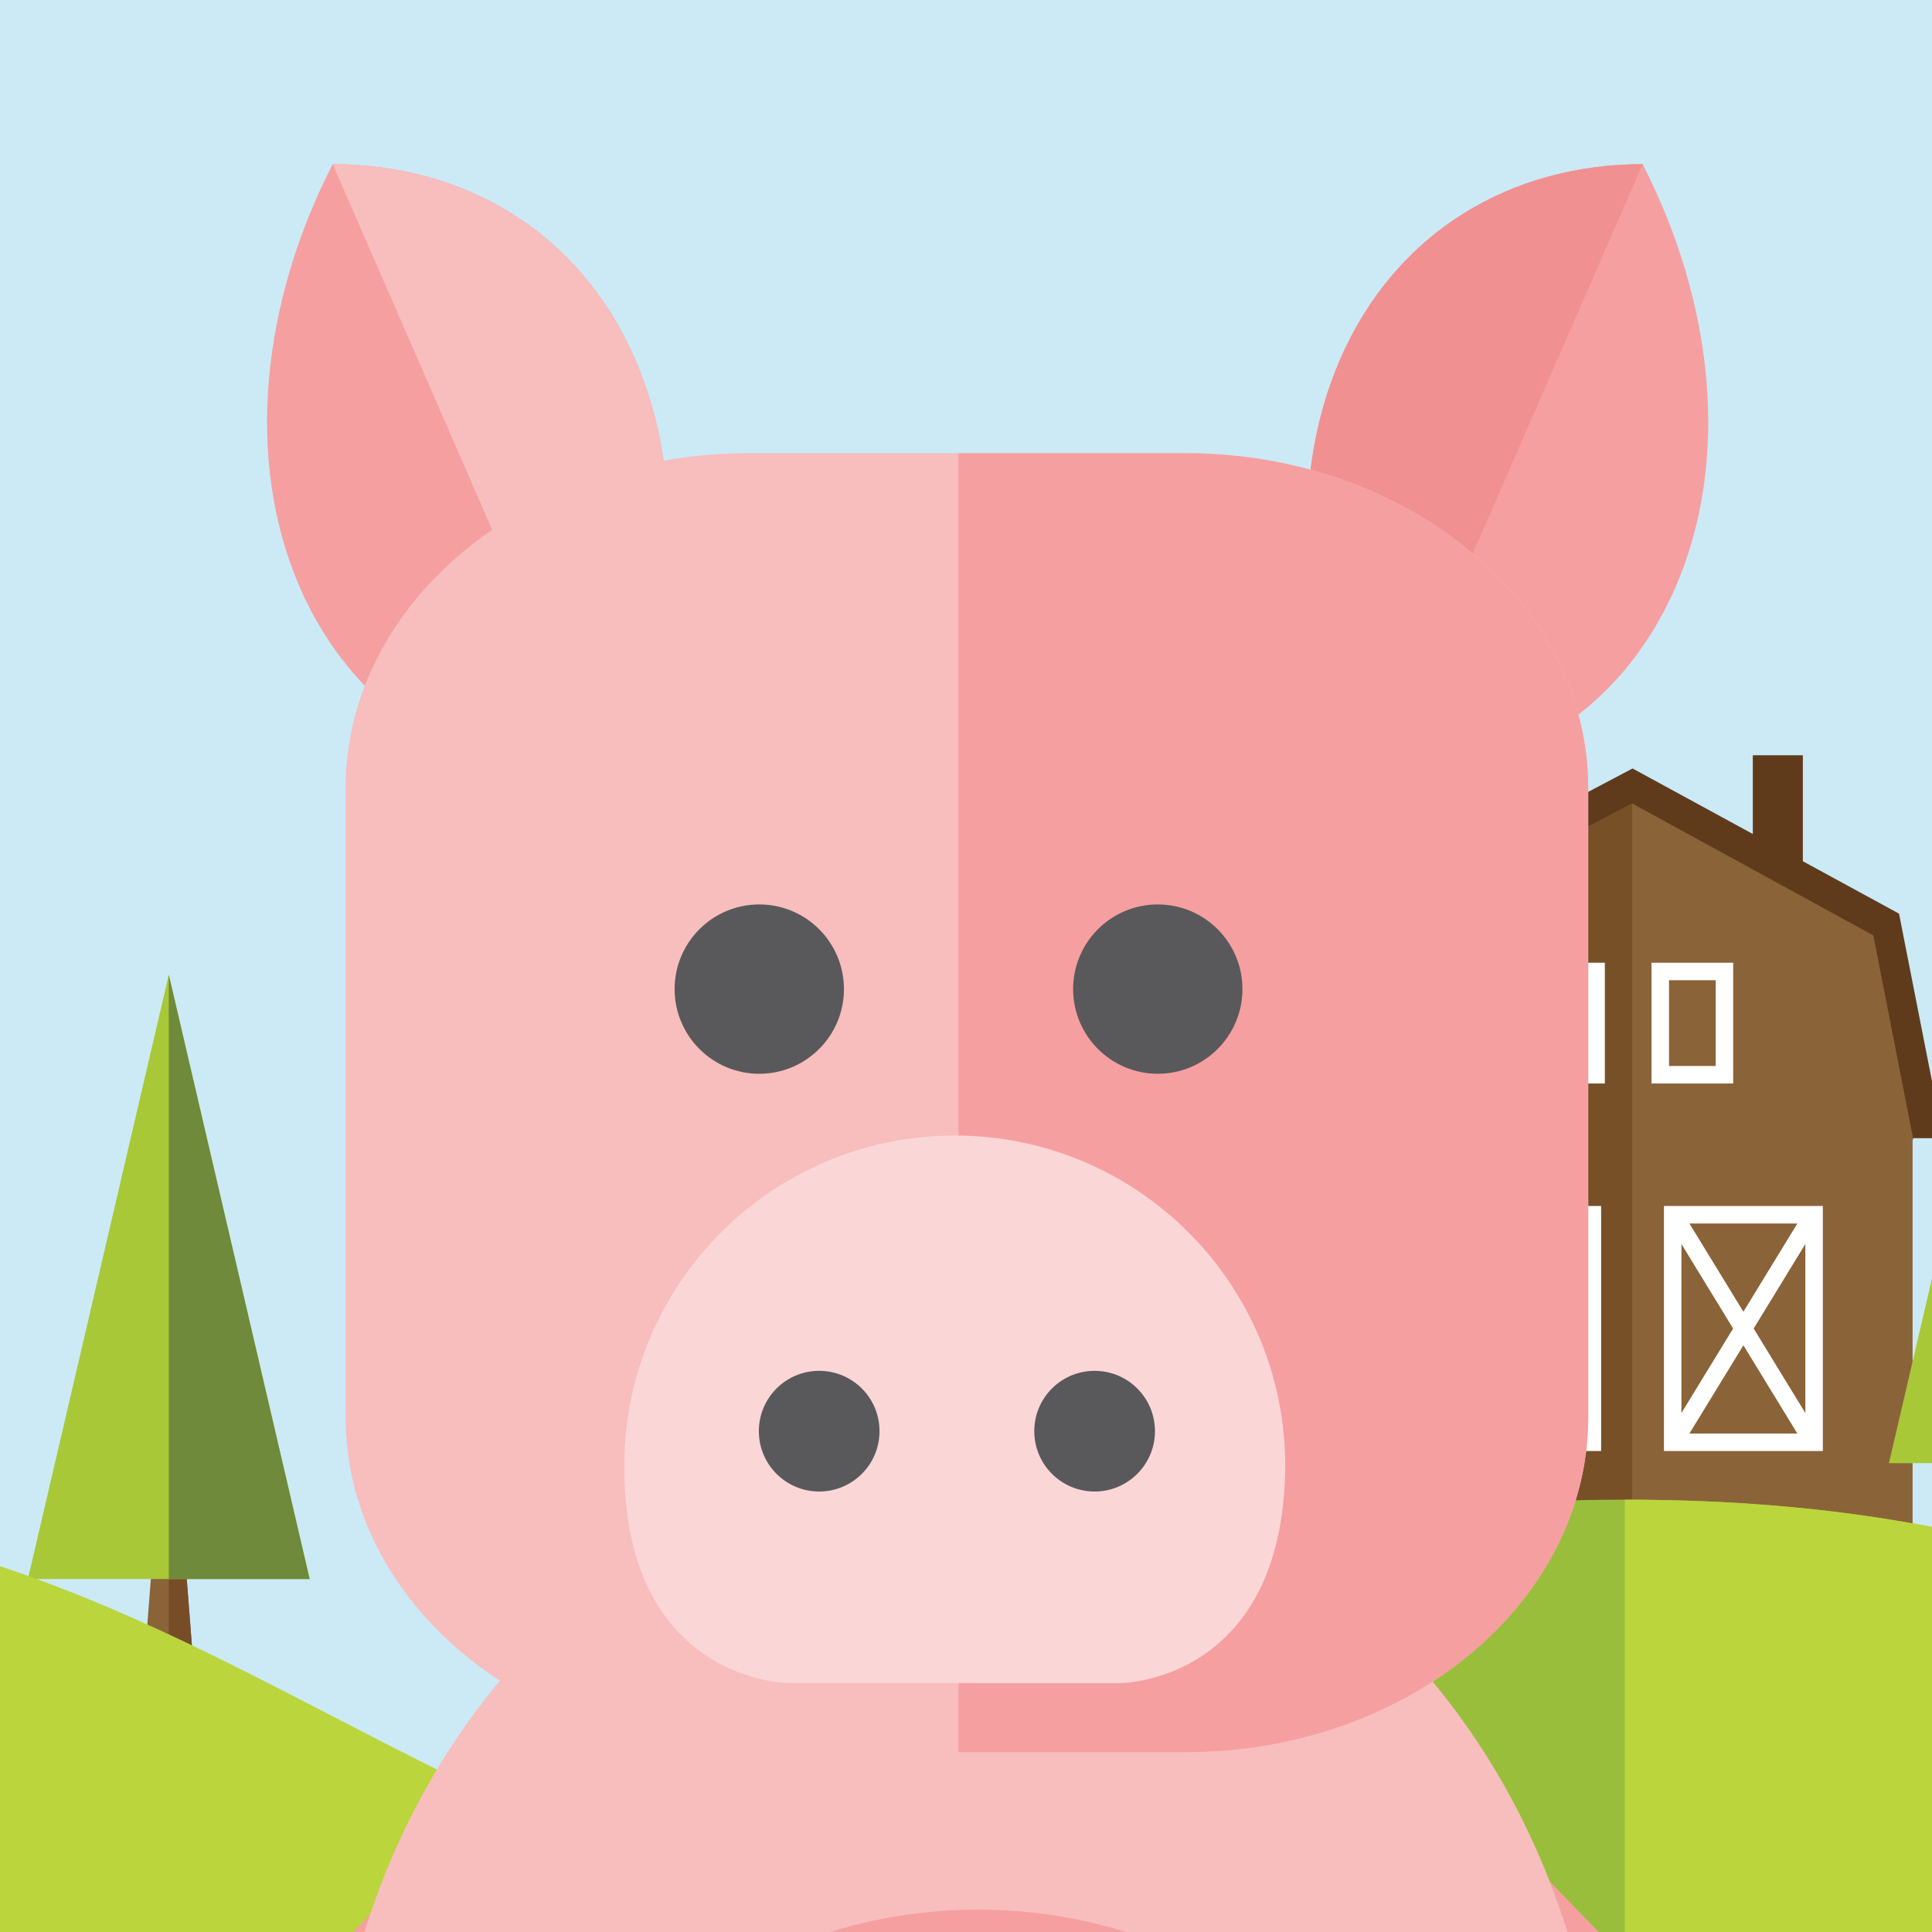
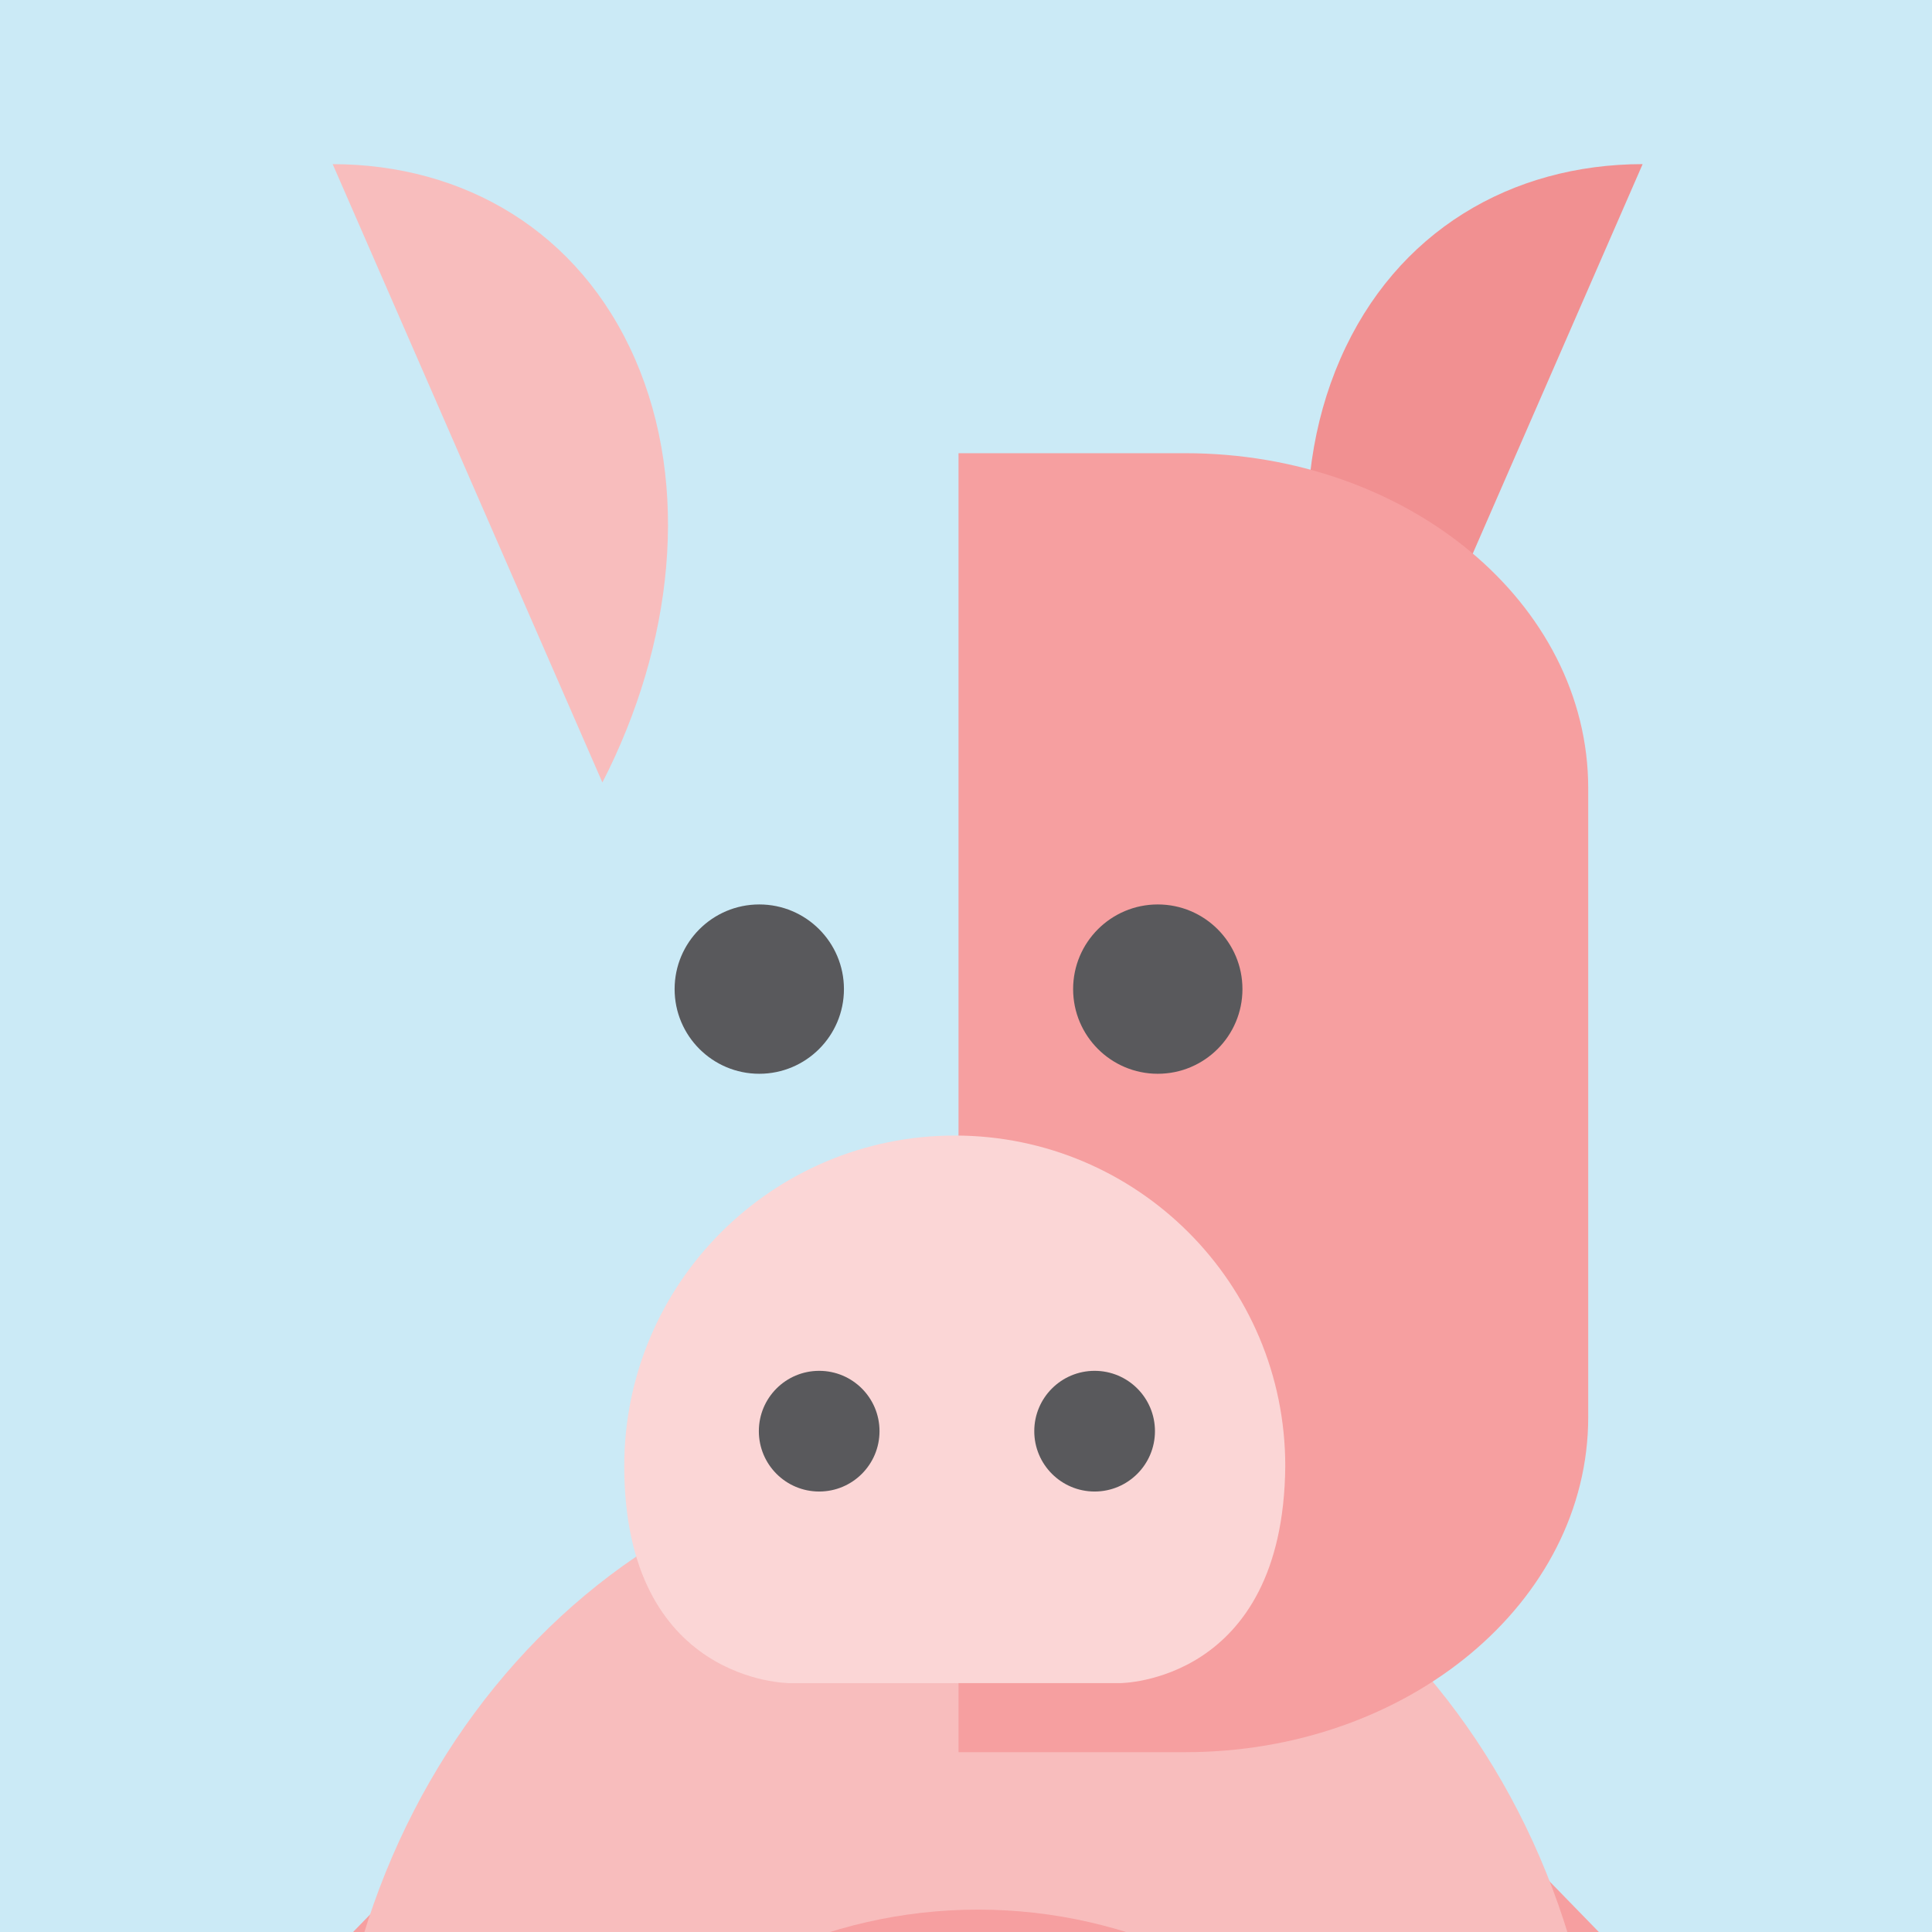
<svg xmlns="http://www.w3.org/2000/svg" id="Layer_2" data-name="Layer 2" viewBox="0 0 806 806">
  <defs>
    <style>
      .cls-1 {
        fill: #764d27;
      }

      .cls-2 {
        fill: #fff;
      }

      .cls-3 {
        fill: #82a13d;
      }

      .cls-4 {
        fill: #99be3c;
      }

      .cls-5 {
        fill: #a8c838;
      }

      .cls-6 {
        fill: #f19091;
      }

      .cls-7 {
        stroke: #f9e0a4;
        stroke-linecap: round;
        stroke-linejoin: round;
        stroke-width: 0px;
      }

      .cls-7, .cls-8 {
        fill: none;
      }

      .cls-9 {
        fill: #59595c;
      }

      .cls-10 {
        fill: #fbd6d6;
      }

      .cls-11 {
        clip-path: url(#clippath-1);
      }

      .cls-12 {
        fill: #603b1b;
      }

      .cls-13 {
        fill: #cbeaf6;
      }

      .cls-14 {
        clip-path: url(#clippath);
      }

      .cls-15 {
        fill: #bbd53c;
      }

      .cls-16 {
        fill: #f69fa0;
      }

      .cls-17 {
        fill: #f8bdbd;
      }

      .cls-18 {
        fill: #8a6338;
      }

      .cls-19 {
        fill: #785027;
      }

      .cls-20 {
        fill: #8b6338;
      }

      .cls-21 {
        fill: #6e8a3a;
      }
    </style>
    <clipPath id="clippath">
-       <rect class="cls-8" width="806" height="806" />
-     </clipPath>
+       </clipPath>
    <clipPath id="clippath-1">
      <rect class="cls-8" width="806" height="806" />
    </clipPath>
  </defs>
  <g id="Layer_1-2" data-name="Layer 1">
    <g>
      <rect class="cls-13" width="806" height="806" />
      <g class="cls-14">
        <g>
          <g>
            <rect class="cls-12" x="731.25" y="315.08" width="20.87" height="52.18" />
            <g>
              <path class="cls-5" d="M591.51,503.96c0,58.16-35.3,105.3-78.85,105.3s-78.85-47.14-78.85-105.3,35.31-105.31,78.85-105.31,78.85,47.15,78.85,105.31Z" />
              <path class="cls-3" d="M591.51,503.96c0-58.16-35.3-105.31-78.85-105.31v210.61c43.55,0,78.85-47.14,78.85-105.3Z" />
              <polygon class="cls-18" points="506.26 530.41 501.5 658.42 523.81 658.42 519.05 530.41 506.26 530.41" />
              <polygon class="cls-1" points="512.65 530.41 512.65 658.42 523.81 658.42 519.05 530.41 512.65 530.41" />
            </g>
            <polygon class="cls-12" points="566.25 381.16 681.08 320.59 792.25 381.16 810.67 474.83 547.82 474.83 566.25 381.16" />
            <polygon class="cls-20" points="560.29 475.38 576.98 390.24 680.9 335.19 781.53 390.24 798.2 475.38 797.9 475.38 797.9 637.71 560.6 637.71 560.6 475.38 560.29 475.38" />
            <polygon class="cls-19" points="560.6 637.71 560.6 475.38 560.29 475.38 576.98 390.24 680.9 335.19 680.9 637.71 560.6 637.71" />
            <rect class="cls-2" x="694.18" y="503.12" width="66.28" height="102.22" />
            <rect class="cls-20" x="701.48" y="510.43" width="51.68" height="87.61" />
            <rect class="cls-2" x="601.69" y="503.12" width="66.28" height="102.22" />
            <rect class="cls-19" x="608.99" y="510.43" width="51.68" height="87.61" />
            <rect class="cls-2" x="688.98" y="401.63" width="34.08" height="50.39" />
            <rect class="cls-20" x="696.29" y="408.93" width="19.47" height="35.78" />
-             <rect class="cls-2" x="635.44" y="401.63" width="34.07" height="50.39" />
            <rect class="cls-19" x="642.74" y="408.93" width="19.47" height="35.78" />
            <polygon class="cls-2" points="695.45 509.14 701.68 505.32 727.32 547.24 752.95 505.32 759.18 509.14 731.6 554.24 759.18 599.33 752.95 603.14 727.32 561.24 701.68 603.14 695.45 599.33 723.03 554.24 695.45 509.14" />
            <polygon class="cls-2" points="602.96 509.14 609.2 505.32 634.83 547.24 660.47 505.32 666.7 509.14 639.11 554.24 666.7 599.33 660.47 603.14 634.83 561.24 609.2 603.14 602.96 599.33 630.55 554.24 602.96 509.14" />
            <polygon class="cls-5" points="788.03 610.4 846.8 358.29 905.57 610.4 788.03 610.4" />
            <path class="cls-4" d="M677.84,625.64c-358.32,0-334.88,223.5-914.22,223.5H1592.07c-579.34,0-555.9-223.5-914.22-223.5Z" />
            <path class="cls-15" d="M1592.07,849.14c-579.34,0-555.9-223.5-914.22-223.5v223.5h914.22Z" />
          </g>
          <g>
            <polygon class="cls-18" points="64.37 640.33 59.86 698.17 80.97 698.17 76.47 640.33 64.37 640.33" />
            <polygon class="cls-1" points="70.42 640.33 70.42 698.17 80.97 698.17 76.47 640.33 70.42 640.33" />
            <polygon class="cls-5" points="11.64 658.75 70.42 406.65 129.19 658.75 11.64 658.75" />
            <polygon class="cls-21" points="129.19 658.75 70.42 406.65 70.42 658.75 129.19 658.75" />
          </g>
          <path class="cls-15" d="M716.97,847.32c-579.34,0-555.9-223.5-914.22-223.5v223.5H716.97Z" />
        </g>
      </g>
      <rect class="cls-8" width="806" height="806" />
      <g class="cls-11">
        <g>
          <g>
            <rect class="cls-16" x="-11.39" y="861.81" width="233.38" height="58.14" transform="translate(-606.67 345.11) rotate(-45.79)" />
            <rect class="cls-16" x="664.22" y="758.11" width="58.14" height="233.38" transform="translate(-413.65 731.28) rotate(-44.22)" />
            <path class="cls-17" d="M402.95,606.53c146.65,0,265.52,132.84,265.52,296.71s-118.88,296.7-265.52,296.7-265.52-132.84-265.52-296.7,118.88-296.71,265.52-296.71Z" />
            <path class="cls-17" d="M408.03,692.48c171.99,0,311.41,155.79,311.41,347.99s-139.42,347.97-311.41,347.97-311.41-155.79-311.41-347.97,139.42-347.99,311.41-347.99Z" />
            <path class="cls-16" d="M408.03,796.66c127.41,0,230.7,115.42,230.7,257.79s-103.29,257.78-230.7,257.78-230.69-115.42-230.69-257.78,103.28-257.79,230.69-257.79Z" />
            <g>
-               <path class="cls-16" d="M572.75,326.45c-29.56-57.66-36.84-123.45-13.6-176.71,23.24-53.27,71.39-81.2,126.12-81.26,29.57,57.66,36.85,123.44,13.62,176.72-23.25,53.27-71.39,81.21-126.14,81.25Z" />
              <path class="cls-6" d="M559.16,149.73c-23.24,53.26-15.97,119.06,13.6,176.71l112.52-257.97c-54.73,.05-102.88,27.99-126.12,81.26Z" />
            </g>
            <g>
-               <path class="cls-16" d="M251.31,326.45c29.57-57.66,36.85-123.45,13.6-176.71-23.24-53.27-71.39-81.2-126.12-81.26-29.57,57.66-36.85,123.44-13.62,176.72,23.25,53.27,71.39,81.21,126.13,81.25Z" />
              <path class="cls-17" d="M264.91,149.73c23.24,53.26,15.97,119.06-13.6,176.71L138.79,68.48c54.73,.05,102.88,27.99,126.12,81.26Z" />
            </g>
-             <path class="cls-17" d="M662.58,591.16c0,77.23-75.27,139.82-168.12,139.82h-182.15c-92.84,0-168.13-62.6-168.13-139.82V328.9c0-77.23,75.29-139.83,168.13-139.83h182.15c92.85,0,168.12,62.61,168.12,139.83v262.26Z" />
            <path class="cls-16" d="M494.46,189.07h-94.58V730.98h94.58c92.85,0,168.12-62.6,168.12-139.82V328.9c0-77.23-75.27-139.83-168.12-139.83Z" />
            <g>
              <path class="cls-9" d="M352.08,412.64c0,19.5-15.82,35.32-35.32,35.32s-35.32-15.82-35.32-35.32,15.81-35.32,35.32-35.32,35.32,15.82,35.32,35.32Z" />
              <path class="cls-9" d="M518.33,412.64c0,19.5-15.82,35.32-35.32,35.32s-35.32-15.82-35.32-35.32,15.81-35.32,35.32-35.32,35.32,15.82,35.32,35.32Z" />
            </g>
            <g>
              <path class="cls-10" d="M398.32,473.73c-76.16,0-137.89,61.74-137.89,137.88,0,90.56,68.89,90.56,68.89,90.56h68.91l.09-.29v.29h68.91s68.2,0,68.96-90.56c0-76.15-61.73-137.88-137.88-137.88Z" />
              <path class="cls-9" d="M366.92,597.06c0,13.91-11.26,25.18-25.17,25.18s-25.17-11.27-25.17-25.18,11.26-25.17,25.17-25.17,25.17,11.26,25.17,25.17Z" />
              <path class="cls-9" d="M481.83,597.06c0,13.91-11.27,25.18-25.17,25.18s-25.18-11.27-25.18-25.18,11.27-25.17,25.18-25.17,25.17,11.26,25.17,25.17Z" />
            </g>
          </g>
          <path class="cls-7" d="M287.51,158.76s.08,.01,.13,.02" />
        </g>
      </g>
    </g>
  </g>
</svg>